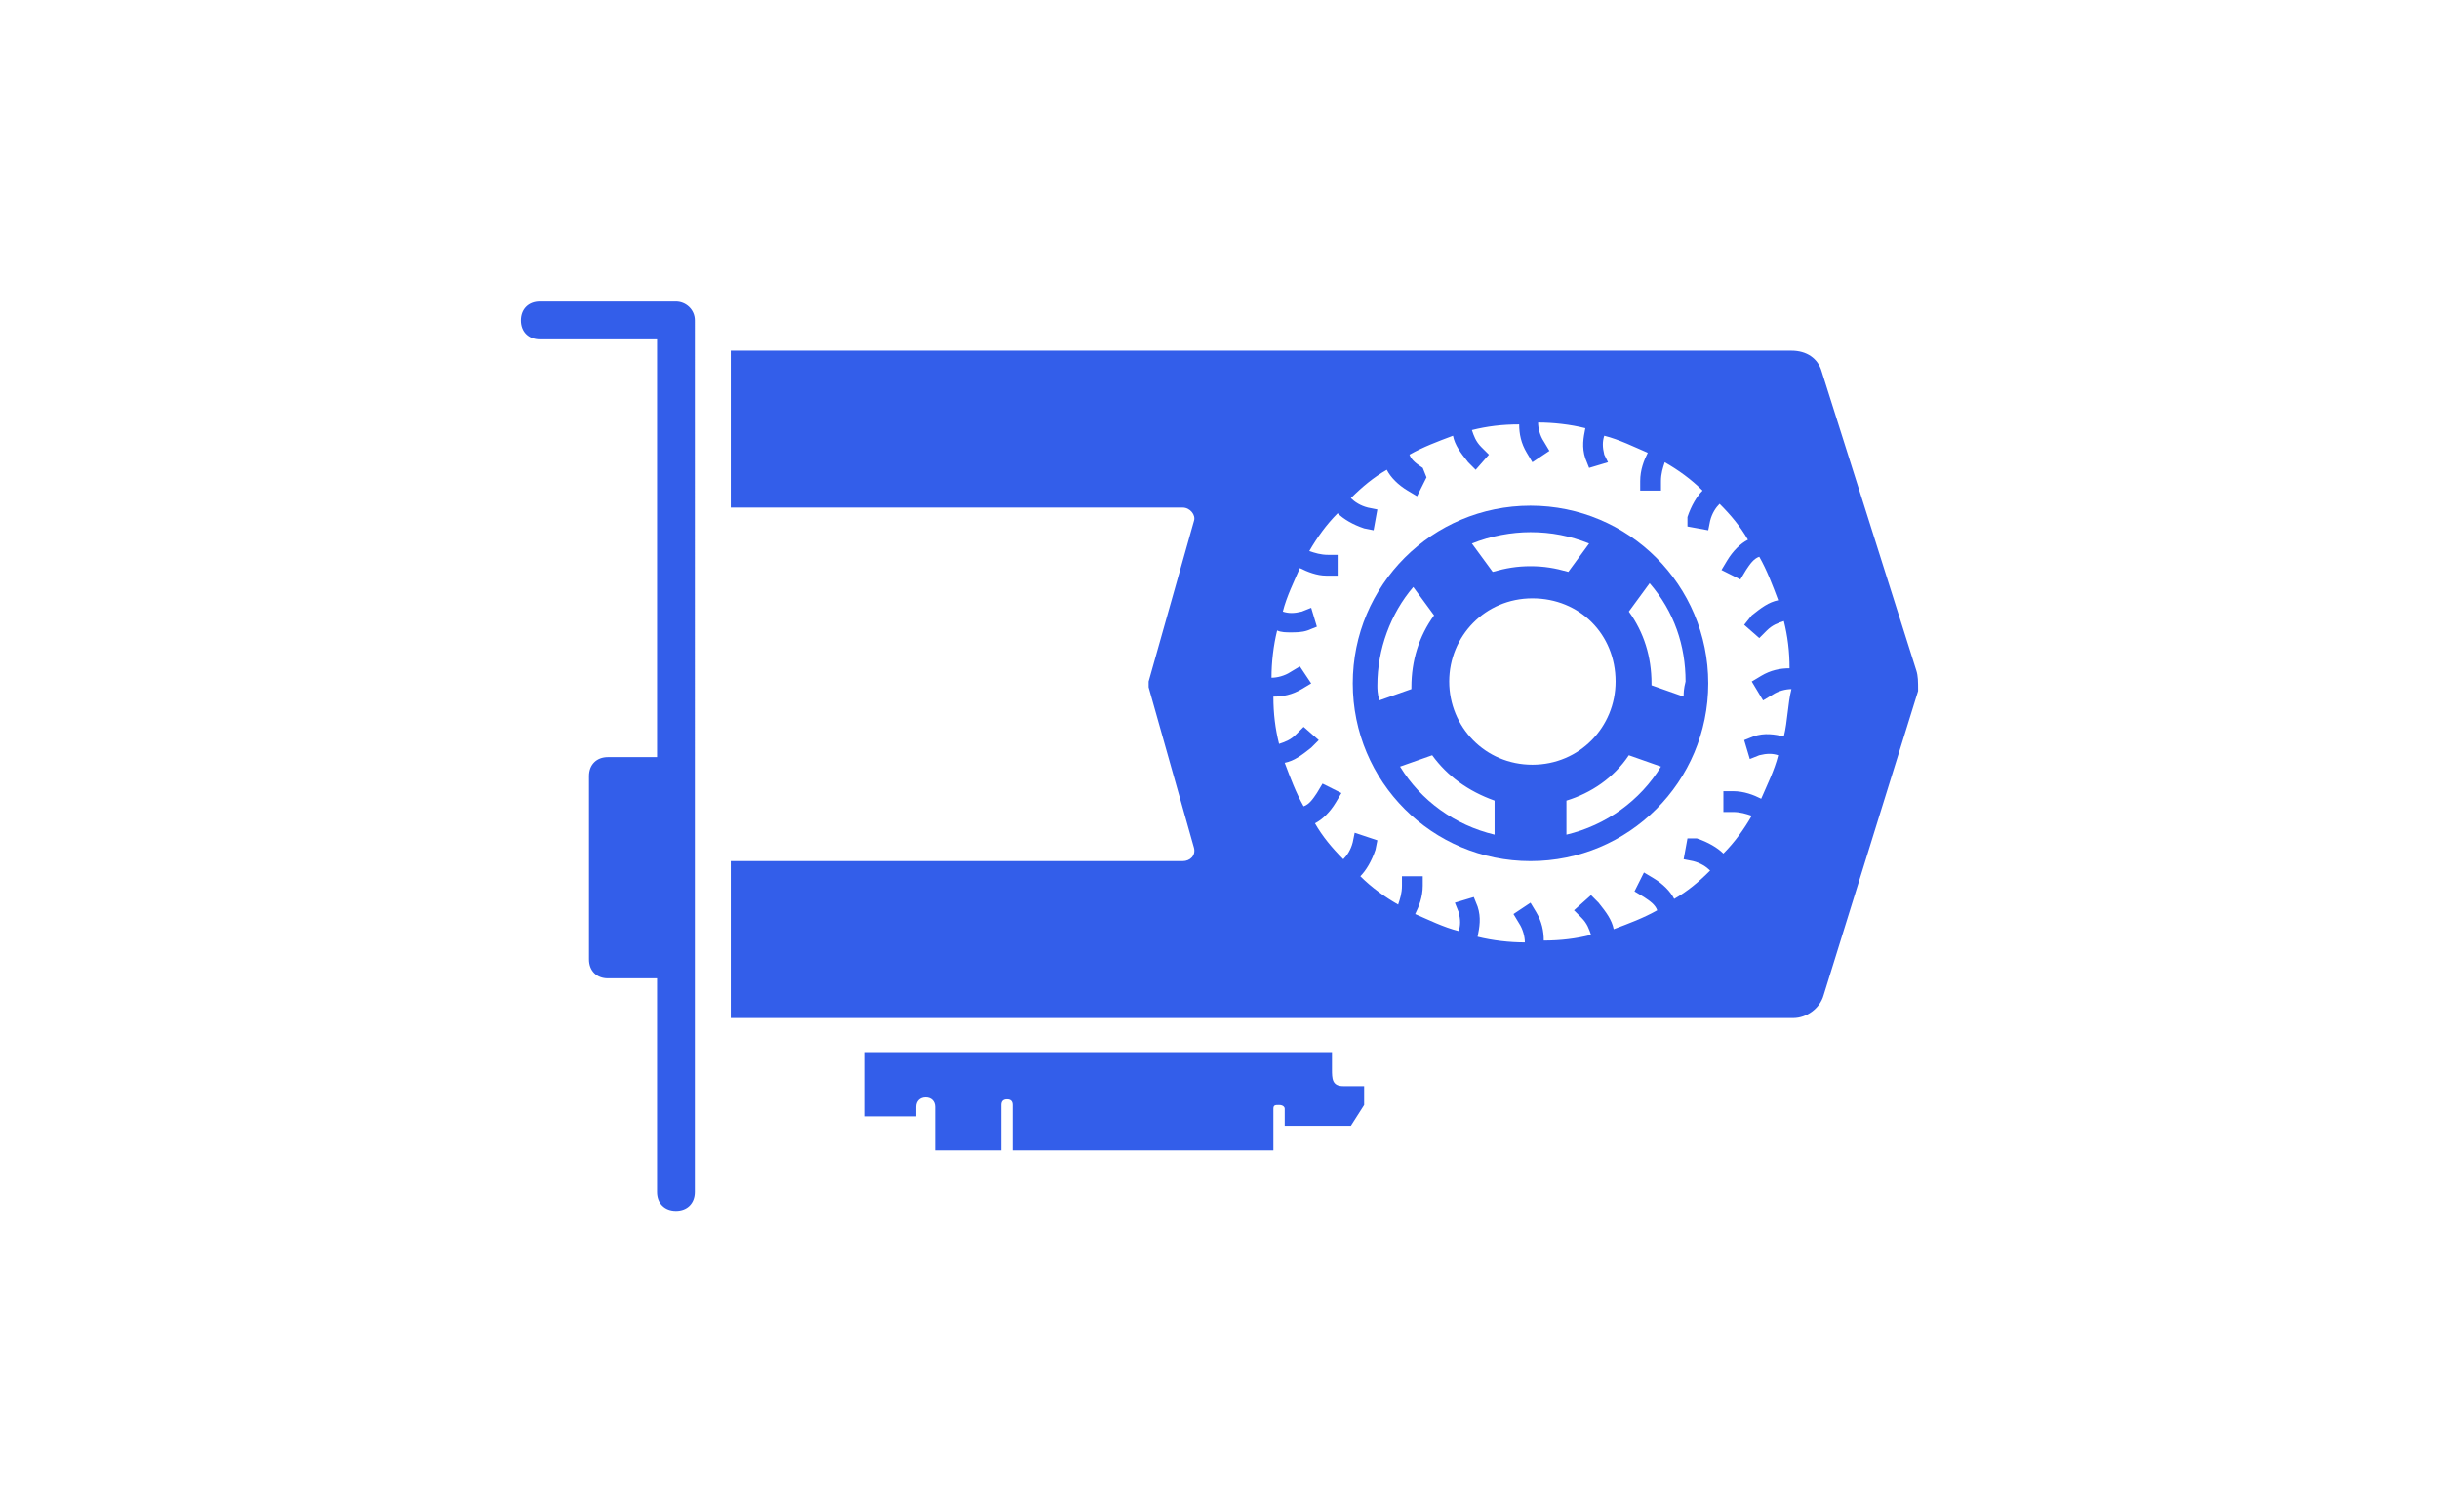
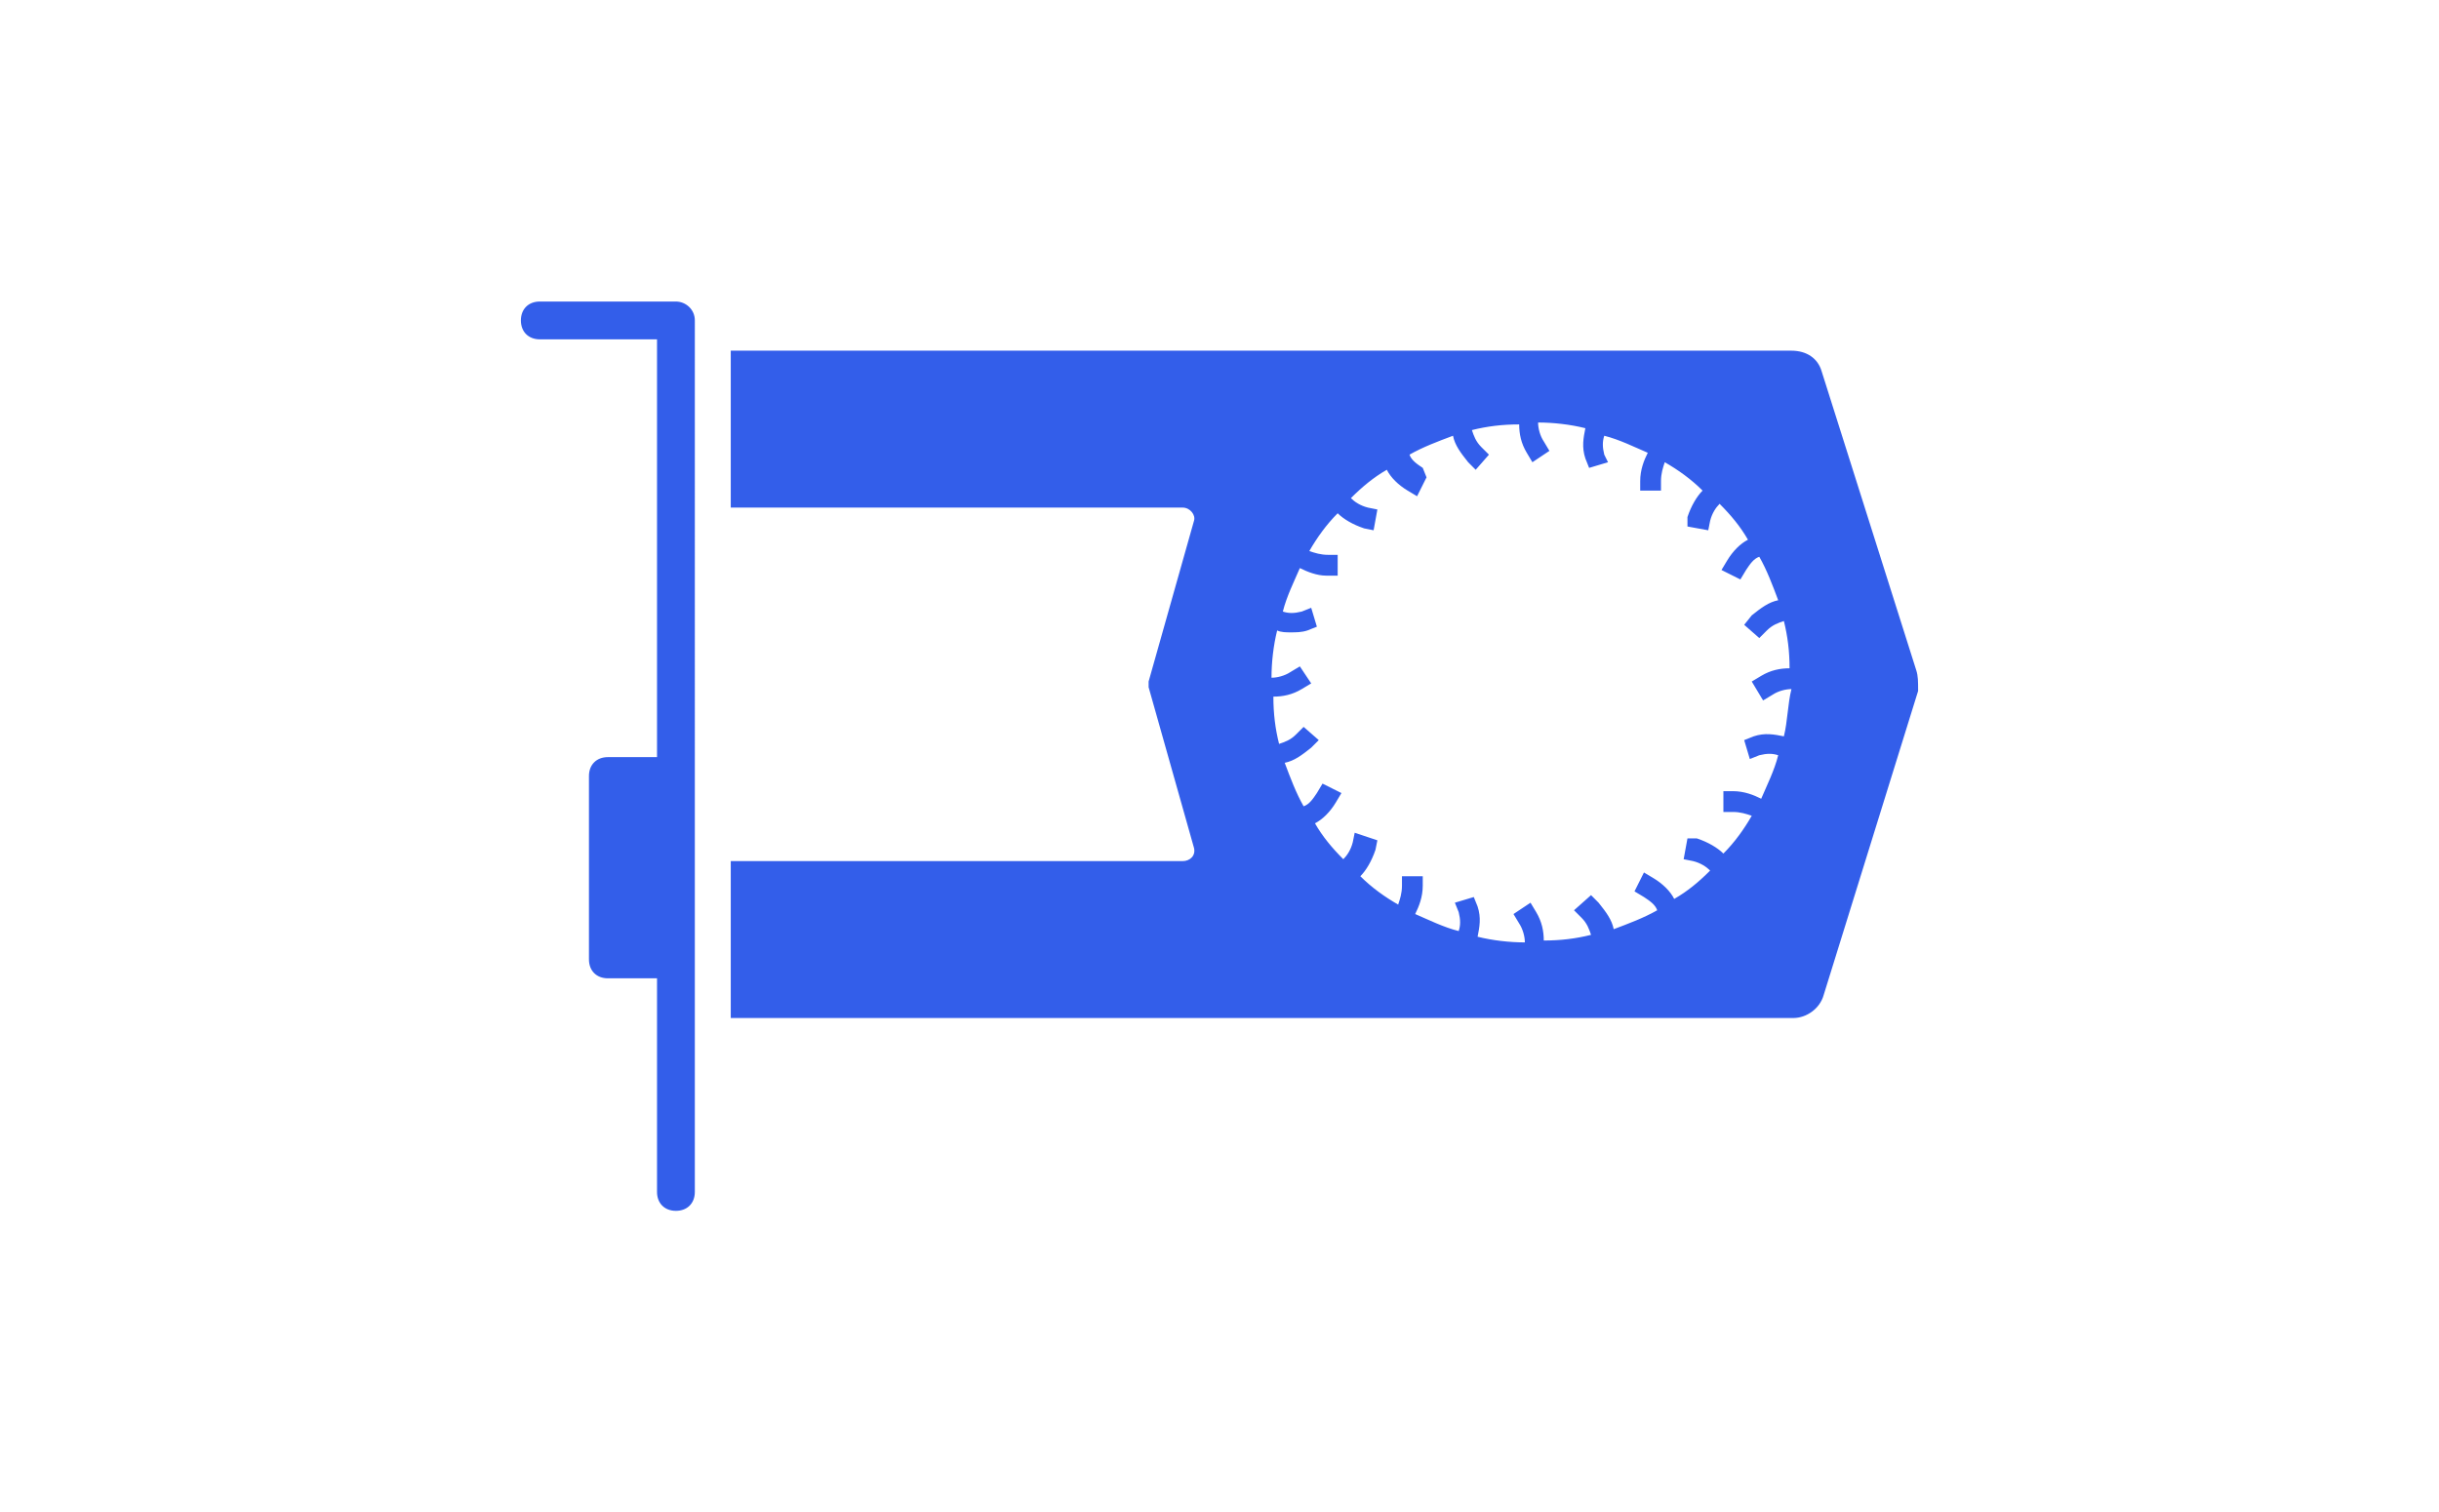
<svg xmlns="http://www.w3.org/2000/svg" width="645" height="400" viewBox="0 0 645 400">
  <g fill="#335eea">
    <path d="M178.751 79.75H142.75c-2.998 0-5 1.998-5 5 0 2.998 2.002 5 5 5h31.001v110.498h-13c-3.001 0-5 2.003-5 5v48.502c0 2.997 2 4.999 5 4.999h13v56.5c0 3.003 2 5 5 5s5-1.997 5-5V84.75c0-3.002-2.5-5-5-5zM506.752 177.251l-25-79c-.996-3.5-4.004-5.503-7.998-5.503H193.251v41.5h119.501c2.001 0 3.501 2.001 3 3.501l-12 42.5v1.499l12 42.5c.5 2.003-.999 3.501-3 3.501H193.251v41.5h281c3.496 0 7.002-2.5 7.998-5.997l25-80.503c.001-2.5.001-3.999-.497-5.498zm-35 17.5c-2.5-.503-5-1.001-8 0l-2.498 1.001 1.494 5 2.5-1c2.002-.503 3.506-.503 5 0-.996 3.999-2.998 7.998-4.494 11.499-2.002-1.001-4.5-2.002-7.498-2.002h-2.5v5.503h2.5c1.992 0 3.496.499 5 1.001-2.002 3.497-4.502 6.998-7.5 10-1.504-1.504-4.004-3.002-7.002-4.004h-2.5l-1.006 5.504 2.5.497c2.002.503 3.506 1.499 4.502 2.5-2.998 3.004-5.996 5.503-9.502 7.5-.996-1.997-2.998-3.999-5.498-5.497l-2.5-1.499-2.5 4.999 2.5 1.499c1.504 1.001 2.998 1.997 3.506 3.501-3.506 1.998-7.5 3.497-11.504 5-.498-2.5-2.002-4.502-4.004-7.002l-1.992-2.002-4.502 4.004 2.002 1.998c1.494 1.499 1.99 3.002 2.5 4.501-4.006 1.001-8.008 1.5-12.5 1.5 0-2.5-.508-5.001-2.002-7.501l-1.506-2.5-4.502 2.999 1.506 2.5c.994 1.503 1.502 3.501 1.502 4.999-4.002 0-8.504-.497-12.498-1.498.496-2.5.994-5 0-7.999l-1.008-2.5-5 1.499 1.006 2.5c.5 2.002.5 3.501 0 5.001-4.002-1.001-8.008-2.999-11.504-4.502.996-1.998 2.002-4.498 2.002-7.501v-2.5h-5.498v2.5c0 2.002-.508 3.501-1.004 5-3.496-1.997-7.004-4.497-10.002-7.5 1.506-1.499 2.998-3.999 4.004-6.997l.498-2.5-5.996-2.002-.508 2.501c-.498 2.001-1.494 3.501-2.5 4.502-2.998-3.004-5.498-6.002-7.5-9.502 2.002-1.002 4.004-2.999 5.508-5.499l1.494-2.5-5-2.5-1.494 2.5c-1.005 1.499-2.002 2.998-3.506 3.501-2.002-3.501-3.496-7.5-5-11.504 2.501-.498 4.502-1.997 7.003-4l2.001-1.997-4.004-3.501-2.002 1.997c-1.494 1.504-2.998 2.002-4.491 2.5-1.007-3.999-1.505-7.998-1.505-12.5 2.5 0 5-.498 7.5-1.998l2.501-1.499-2.999-4.502-2.5 1.499c-1.504 1.001-3.506 1.5-5 1.5 0-4 .498-8.496 1.494-12.5 1.007.503 2.501.503 3.506.503 1.494 0 2.998 0 4.503-.503l2.499-.996-1.503-5-2.501.997c-2.001.502-3.495.502-5 0 .997-4 2.999-7.999 4.502-11.5 2.003 1.001 4.502 2.002 7.002 2.002h2.998v-5.503h-2.5c-2.002 0-3.506-.499-5-.996 2.002-3.501 4.502-7.002 7.5-10 1.494 1.499 3.994 2.998 7.002 3.999l2.5.499.996-5.499-2.5-.502c-2.002-.499-3.496-1.5-4.502-2.5 2.998-2.998 6.006-5.499 9.502-7.5.998 2.001 3 4.003 5.498 5.503l2.502 1.499 2.498-5-.996-2.5c-1.502-1.001-2.996-2.001-3.506-3.501 3.506-1.997 7.5-3.501 11.504-5 .498 2.5 2.004 4.502 4.006 7.003l1.992 1.997 3.506-4-2.004-1.997c-1.502-1.504-2.002-3.003-2.5-4.502 4.006-1.001 8-1.499 12.502-1.499 0 2.5.498 5 2.002 7.5l1.492 2.5 4.502-3.004-1.492-2.5c-1.008-1.499-1.504-3.496-1.504-5 4.004 0 8.496.503 12.5 1.504-.5 2.5-.996 5 0 7.998l.994 2.5 5-1.498-.994-2.003c-.498-1.997-.498-3.501 0-5 4.004 1.001 7.998 3.003 11.504 4.502-1.006 1.997-2.002 4.497-2.002 7.5v2.5h5.498v-2.5c0-2.001.498-3.501.996-4.999 3.506 1.997 7.002 4.497 10 7.5-1.494 1.499-2.998 3.999-3.994 6.998v2.499l5.498 1.002.498-2.5c.498-1.998 1.504-3.501 2.5-4.498 2.998 2.998 5.498 5.996 7.5 9.497-2.002 1.002-3.994 3.004-5.5 5.504l-1.502 2.5 5 2.499 1.504-2.499c.996-1.504 2-3.003 3.496-3.501 2.002 3.501 3.506 7.5 5 11.499-2.5.499-4.494 2.002-6.992 4l-2.002 2.5 3.994 3.501 2.002-2.002c1.504-1.499 2.998-1.997 4.502-2.5.996 4.004 1.504 8.003 1.504 12.5-2.5 0-5 .503-7.502 2.001l-2.498 1.5 2.998 5 2.5-1.499c1.494-1.001 3.494-1.5 5-1.5-1.006 3.997-1.006 8.499-2.002 12.498z" />
-     <path d="M404.748 133.75c-25.996 0-47.002 21.001-47.002 47.002 0 25.997 21.006 46.998 47.002 46.998 26.008 0 47.004-21.001 47.004-46.998 0-26.002-20.996-47.002-47.004-47.002zm0 7.001c5.5 0 10.5.996 15.498 2.999l-5.496 7.5c-3.496-1.001-6.494-1.499-10.002-1.499-3.496 0-6.494.498-9.998 1.499l-5.5-7.5c5-2.003 10.498-2.999 15.498-2.999zM364.25 181.25c0-9.502 3.498-18.999 9.502-26.001l5.5 7.5c-4.006 5.503-5.996 12.002-5.996 18.999v.502l-8.508 2.999c-.498-1.998-.498-2.999-.498-3.999zm30.998 39.502c-10.5-2.5-19.494-9.004-25.002-18.003l8.506-2.998c3.994 5.498 9.504 9.497 16.496 11.997v9.004zm-11.994-40.503c0-11.997 9.492-21.998 21.992-21.998 12.502 0 22.002 9.498 22.002 21.998 0 12.002-9.5 22.003-22.002 22.003-12.5 0-21.992-10.001-21.992-22.003zm30.996 40.503v-9.004c6.506-1.997 12.502-5.996 16.506-11.997l8.496 2.998c-5.498 8.999-14.502 15.503-25.002 18.003zm30.998-36.504l-8.496-2.999v-.498c0-7.002-2.002-13.5-5.996-19.003l5.498-7.5c6.494 7.5 9.502 16.504 9.502 26.001-.508 2.001-.508 3.002-.508 3.999zM355.246 287.252c-2.998 0-2.998-2.002-2.998-4.503v-4.496H228.751V295.249h13.501v-2.499c0-1.499.999-2.5 2.5-2.5 1.499 0 2.5 1.001 2.5 2.5v11.499h17.5v-11.997c0-1.001.498-1.5 1.499-1.5s1.499.499 1.499 1.5v11.997h68.999v-10.996c0-1.001.498-1.001 1.505-1.001.995 0 1.493.498 1.493 1.001v4.497h17.5l3.506-5.498v-5h-5.507z" />
  </g>
</svg>